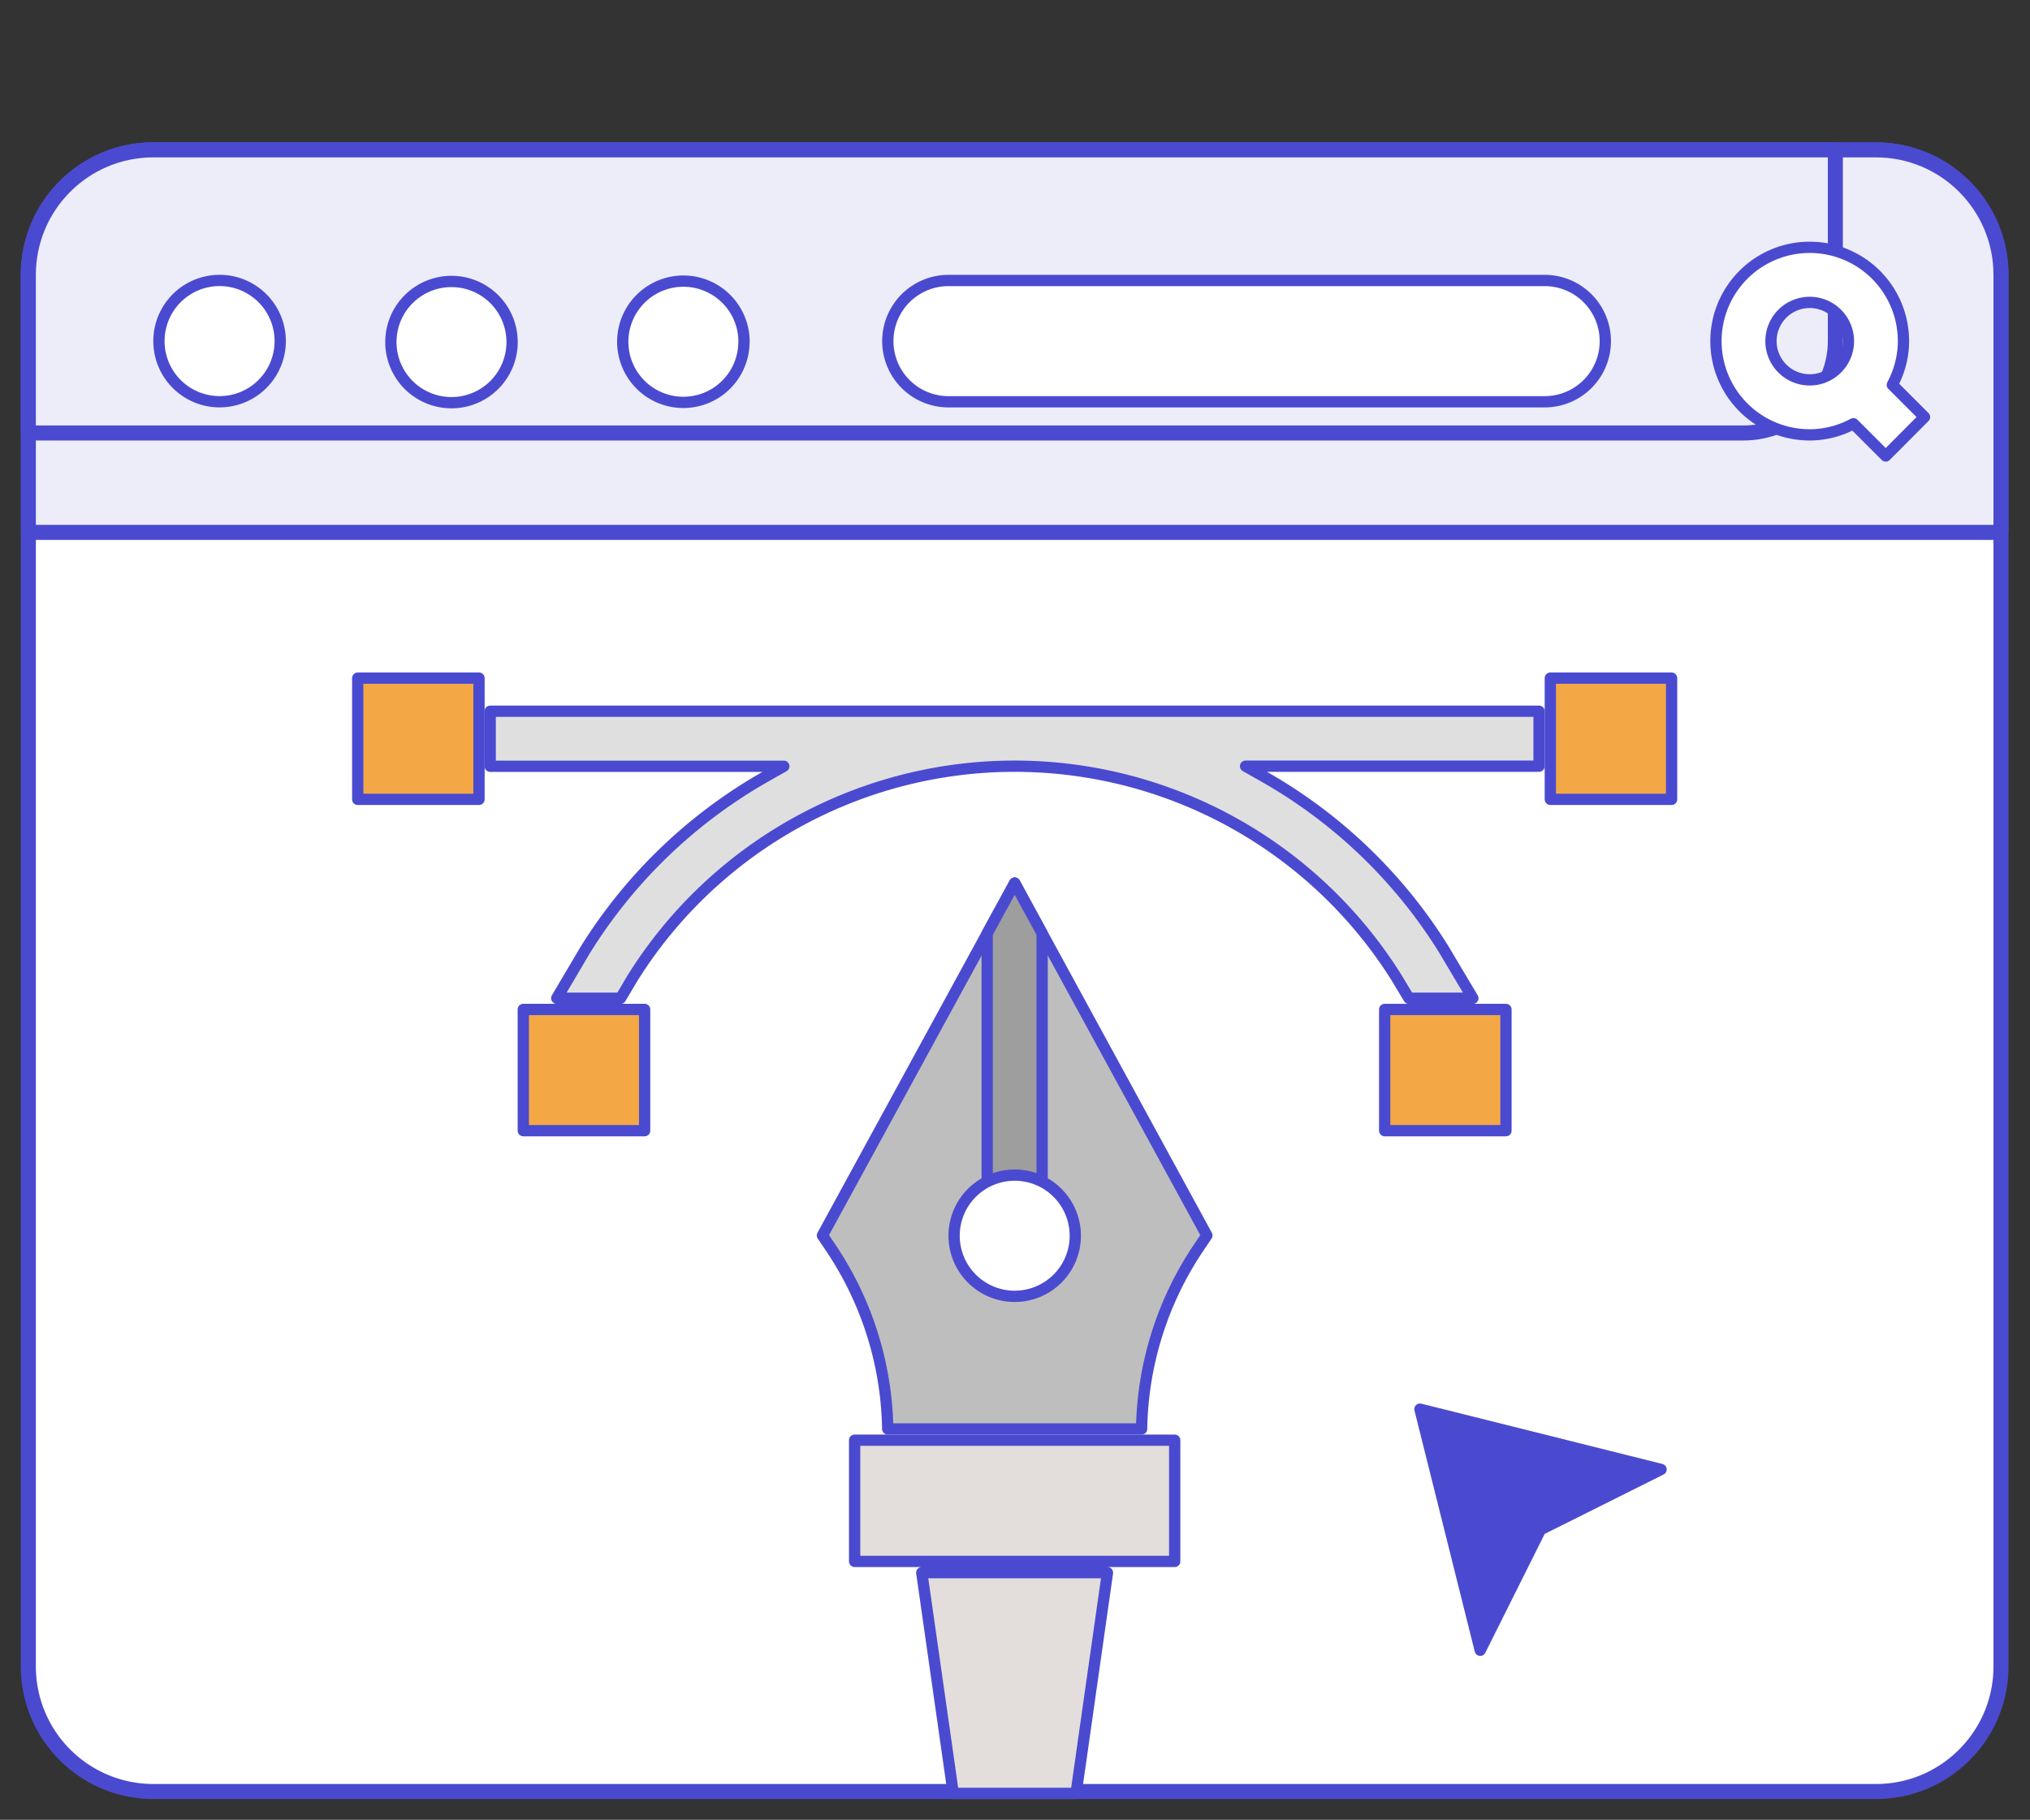
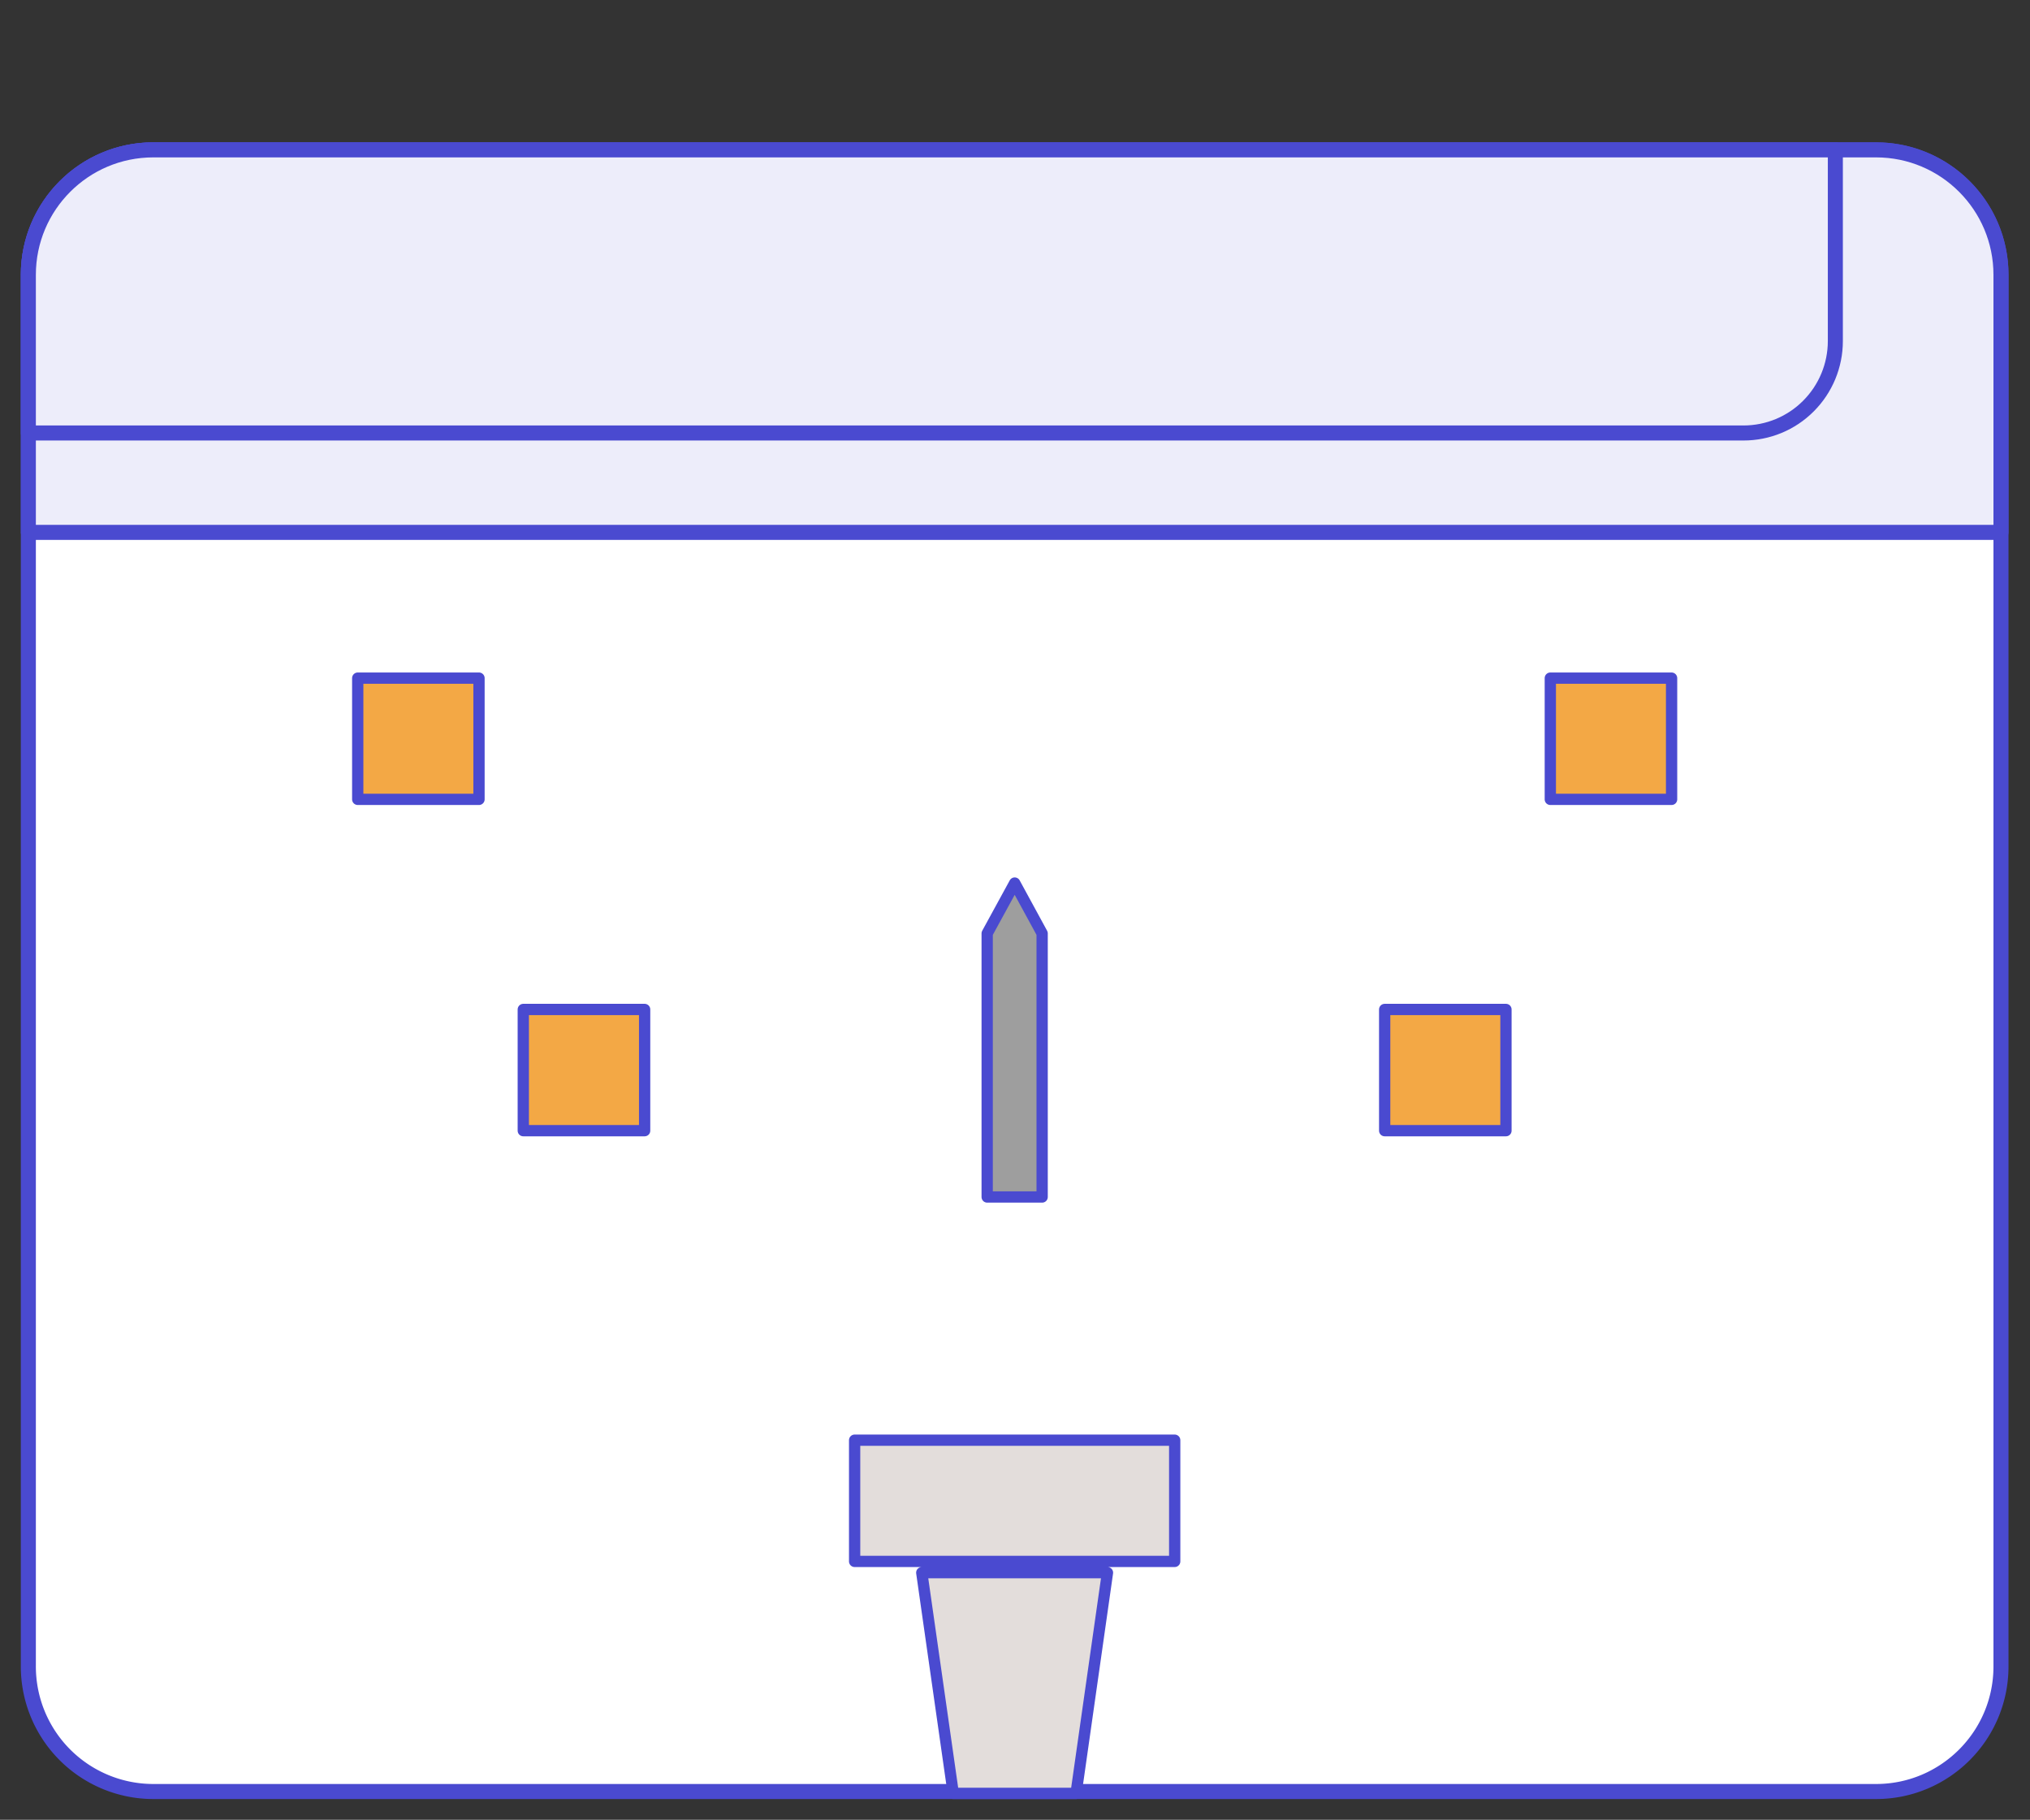
<svg xmlns="http://www.w3.org/2000/svg" stroke-miterlimit="10" viewBox="0 0 270 242" xml:space="preserve" clip-rule="evenodd" stroke-linecap="round" stroke-linejoin="round">
  <rect x="0" y="0" width="270" height="242" fill="#333333" stroke="none" />
  <g stroke="#4a4ad0" stroke-linecap="butt" stroke-linejoin="miter">
    <path d="M20.4 19.93h229.12c9.18 0 16.62 7.44 16.62 16.62v185.06c0 9.18-7.44 16.63-16.62 16.63H20.39A16.63 16.63 0 0 1 3.77 221.6V36.55c0-9.18 7.44-16.62 16.62-16.62Z" fill="#fff" stroke-width="2" />
-     <path d="M151.84 190.02h-33.77a44.4 44.4 0 0 0-7.45-23.9l-1.23-1.83 25.57-46.86 25.56 46.86-1.23 1.83a44.4 44.4 0 0 0-7.45 23.9Z" fill="#bebebe" stroke-width="1.5" />
    <path d="M138.61 124.13v35.05h-7.31v-35.05l3.66-6.7 3.65 6.7Z" fill="#9e9e9e" stroke-width="1.5" />
-     <path d="M143.02 164.33a8.06 8.06 0 1 1-16.12 0 8.06 8.06 0 0 1 16.12 0Z" fill="#fff" stroke-width="1.5" />
    <path d="M113.67 191.52h42.57v16.12h-42.57v-16.12Zm13.12 46.97-4.19-29.35h24.7l-4.18 29.35h-16.33Z" fill="#e3dddb" stroke-width="1.5" />
    <path d="M20.4 19.93h229.12c9.18 0 16.62 7.44 16.62 16.62V70.8H3.77V36.55c0-9.18 7.44-16.62 16.62-16.62Z" fill="#ededfa" stroke-width="2" />
    <path d="M240.53 54c-2.29 2.3-5.4 3.58-8.64 3.58H3.77V36.55c0-9.18 7.44-16.62 16.62-16.62h223.72v25.43c0 3.24-1.29 6.35-3.58 8.64Z" fill="#ededfa" stroke-width="2" />
-     <path d="M37.27 45.36a8.06 8.06 0 1 1-16.13 0 8.06 8.06 0 0 1 16.13 0Zm30.84 0a8.06 8.06 0 1 1-16.12.26 8.06 8.06 0 0 1 16.12-.26Zm30.84 0a8.06 8.06 0 1 1-16.12.18 8.06 8.06 0 0 1 16.13-.18Zm27.2-8.06h79.3a8.06 8.06 0 1 1 0 16.13h-79.3a8.06 8.06 0 1 1 0-16.13Zm125.78 13.4-.24.48.38.38 3.9 3.9-5.16 5.18-3.91-3.91-.38-.38-.48.24a12.26 12.26 0 0 1-5.34 1.24 12.47 12.47 0 1 1 12.47-12.47c0 1.85-.43 3.67-1.24 5.34Zm-15.51-8.2a5.15 5.15 0 1 0 8.56 5.73 5.15 5.15 0 0 0-8.56-5.73Z" fill="#fff" stroke-width="1.5" />
-     <path d="m196.88 219.46-8.02-32.07 32.07 8.02-15.81 7.9-.22.12-.12.22-7.9 15.81Z" fill="#4a4ad0" stroke-width="1.5" />
-     <path d="m74.05 132.74 3.82-6.46a67.43 67.43 0 0 1 23.91-22.98l2.47-1.4H65.2v-7.32h139.5v7.31h-39.03l2.47 1.4A67.16 67.16 0 0 1 192 126.2l3.9 6.55h-8.51l-1.63-2.72-.01-.01a59.93 59.93 0 0 0-101.63.06l-.01.01-1.57 2.66h-8.48Z" fill="#dfdfdf" stroke-width="1.5" />
    <path d="M69.61 134.24h16.13v16.12H69.6v-16.12Zm114.56 0h16.13v16.12h-16.13v-16.12Zm22.04-44.06h16.12v16.12H206.2V90.18Zm-158.63 0h16.13v16.12H47.58V90.18Z" fill="#f3a845" stroke-width="1.5" />
  </g>
</svg>